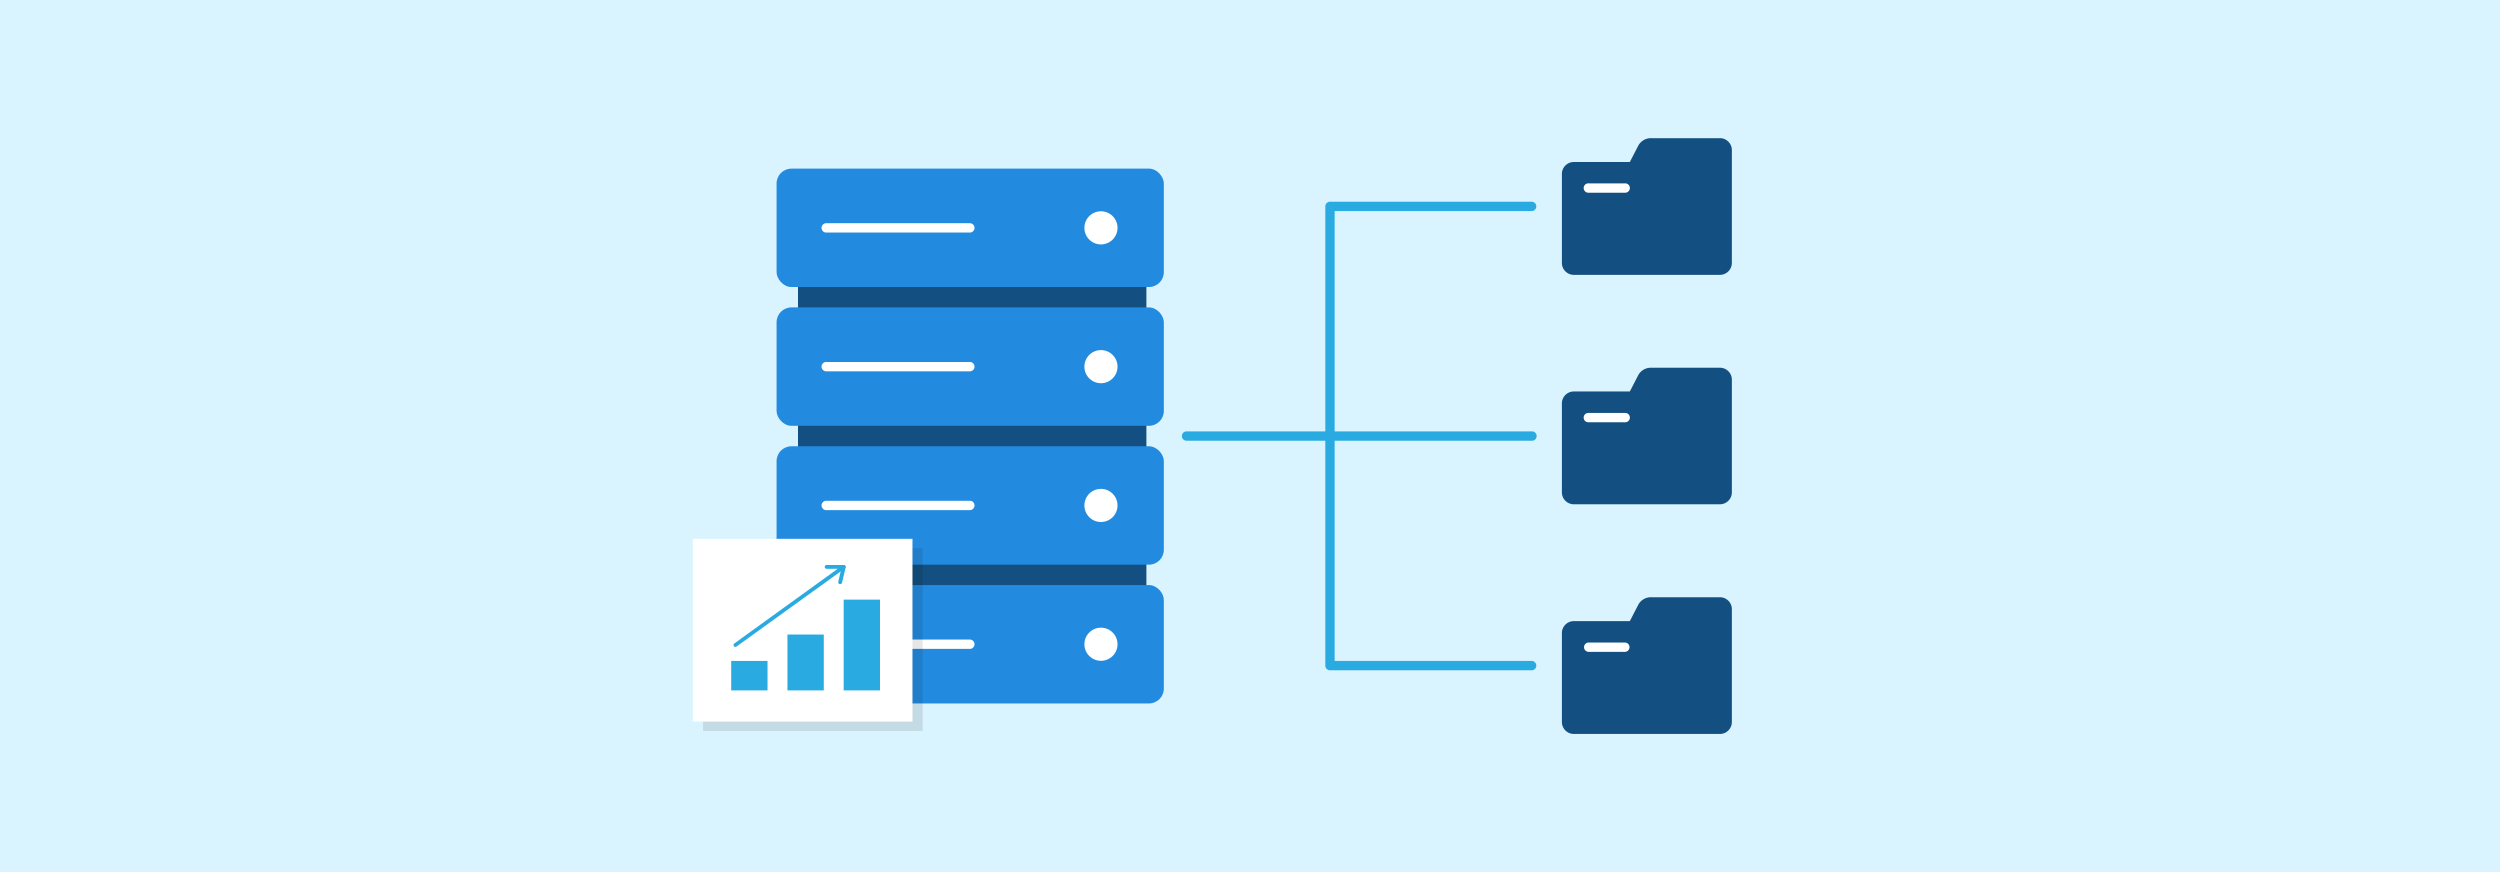
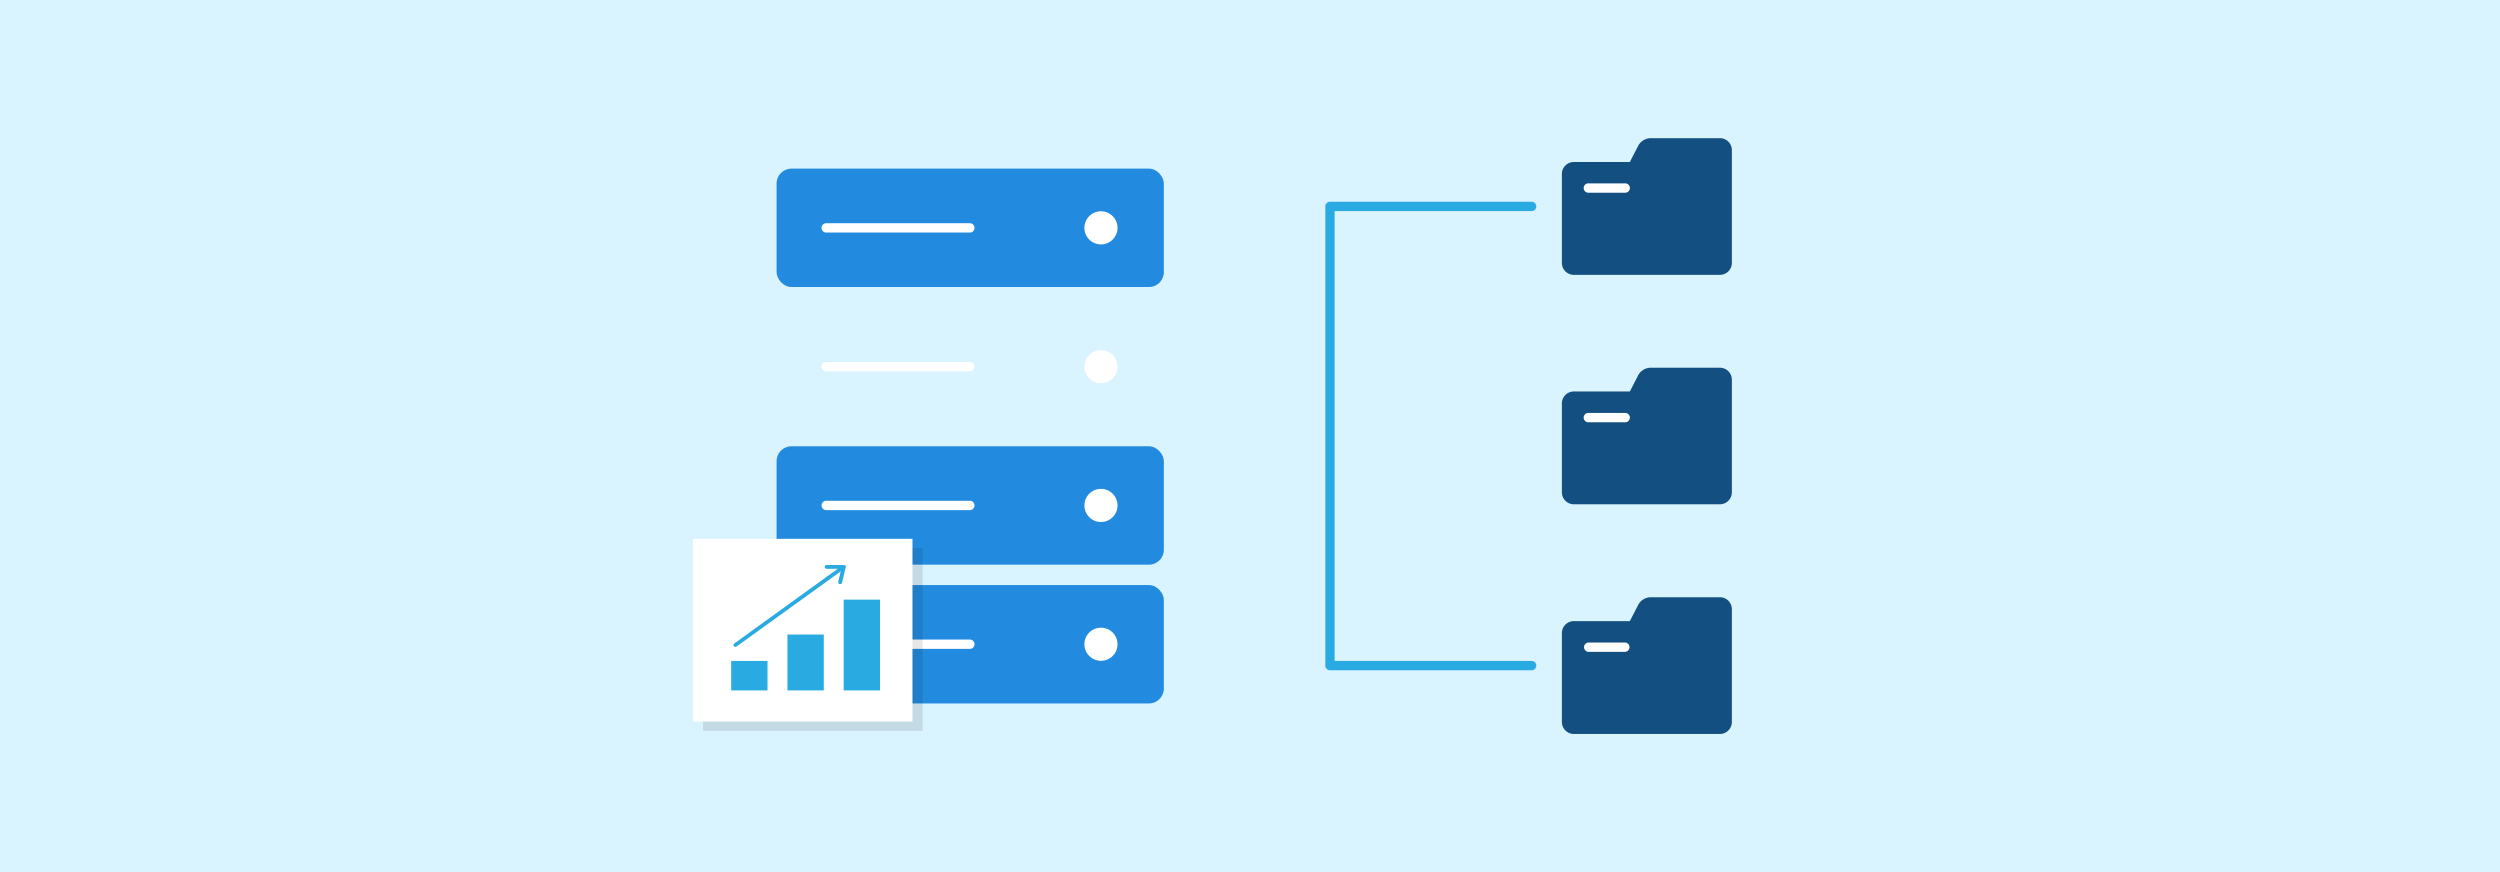
<svg xmlns="http://www.w3.org/2000/svg" viewBox="0 0 860 300">
  <rect width="860" height="300" fill="#d9f3ff" />
-   <path d="M527,151.61H408.18a1.61,1.61,0,0,1,0-3.22H527a1.61,1.61,0,0,1,0,3.22Z" fill="#29abe2" />
  <path d="M527,230.58H457.51a1.61,1.61,0,0,1-1.6-1.61V71a1.61,1.61,0,0,1,1.6-1.61H527a1.61,1.61,0,0,1,0,3.21H459.12V227.37H527a1.61,1.61,0,0,1,0,3.21Z" fill="#29abe2" />
  <path d="M563.52,50.19l-2.86,5.54H541.4a4.11,4.11,0,0,0-4.11,4.11v30.6a4.11,4.11,0,0,0,4.11,4.11h50.25a4.11,4.11,0,0,0,4.11-4.11V51.64a4.11,4.11,0,0,0-4.11-4.11H567.92A4.93,4.93,0,0,0,563.52,50.19Z" fill="#134f80" />
  <path d="M558.94,66.29H546.52a1.61,1.61,0,1,1,0-3.21h12.42a1.61,1.61,0,1,1,0,3.21Z" fill="#fff" />
  <path d="M563.52,129.13l-2.86,5.54H541.4a4.11,4.11,0,0,0-4.11,4.11v30.58a4.11,4.11,0,0,0,4.11,4.11h50.25a4.11,4.11,0,0,0,4.11-4.11V130.61a4.11,4.11,0,0,0-4.11-4.11H567.92A4.91,4.91,0,0,0,563.52,129.13Z" fill="#134f80" />
  <path d="M558.94,145.26H546.52a1.61,1.61,0,1,1,0-3.21h12.42a1.61,1.61,0,1,1,0,3.21Z" fill="#fff" />
  <path d="M563.52,208.12l-2.86,5.55H541.4a4.11,4.11,0,0,0-4.11,4.11v30.59a4.11,4.11,0,0,0,4.11,4.11h50.25a4.11,4.11,0,0,0,4.11-4.11V209.56a4.11,4.11,0,0,0-4.11-4.11H567.92A4.92,4.92,0,0,0,563.52,208.12Z" fill="#134f80" />
  <path d="M558.94,224.24H546.52a1.61,1.61,0,0,1,0-3.22h12.42a1.61,1.61,0,0,1,0,3.22Z" fill="#fff" />
-   <rect x="274.51" y="64.72" width="119.85" height="145.77" fill="#134f80" />
  <rect x="267.14" y="58.01" width="133.22" height="40.73" rx="5.12" fill="#228be0" />
  <circle cx="378.73" cy="78.38" r="5.7" fill="#fff" />
  <path d="M333.75,80h-49.4a1.61,1.61,0,1,1,0-3.21h49.4a1.61,1.61,0,0,1,0,3.21Z" fill="#fff" />
-   <rect x="267.14" y="105.75" width="133.22" height="40.73" rx="5.12" fill="#228be0" />
  <circle cx="378.73" cy="126.13" r="5.7" fill="#fff" />
  <path d="M333.75,127.73h-49.4a1.61,1.61,0,1,1,0-3.21h49.4a1.61,1.61,0,0,1,0,3.21Z" fill="#fff" />
  <rect x="267.14" y="153.52" width="133.22" height="40.73" rx="5.12" fill="#228be0" />
  <circle cx="378.73" cy="173.87" r="5.7" fill="#fff" />
  <path d="M333.75,175.48h-49.4a1.61,1.61,0,1,1,0-3.21h49.4a1.61,1.61,0,0,1,0,3.21Z" fill="#fff" />
  <rect x="267.14" y="201.26" width="133.22" height="40.73" rx="5.12" fill="#228be0" />
  <circle cx="378.73" cy="221.62" r="5.7" fill="#fff" />
  <path d="M333.75,223.22h-49.4a1.61,1.61,0,1,1,0-3.21h49.4a1.61,1.61,0,0,1,0,3.21Z" fill="#fff" />
  <rect x="241.85" y="188.58" width="75.55" height="62.87" opacity="0.1" />
  <rect x="238.34" y="185.35" width="75.55" height="62.87" fill="#fff" />
  <rect x="251.53" y="227.36" width="12.5" height="10.14" fill="#29abe2" />
  <rect x="270.88" y="218.28" width="12.5" height="19.22" fill="#29abe2" />
  <rect x="290.22" y="206.27" width="12.5" height="31.23" fill="#29abe2" />
  <path d="M253,222.54a.66.66,0,0,1-.66-.66.65.65,0,0,1,.27-.53l35.57-25.69h-3.74a.66.66,0,1,1,0-1.31h5.8a.65.65,0,0,1,.62.45.66.66,0,0,1-.24.74L253.37,222.4A.66.66,0,0,1,253,222.54Z" fill="#29abe2" />
  <path d="M289,200.93h-.15a.66.66,0,0,1-.49-.79h0l1.22-5.27a.68.68,0,0,1,1.32.3l-1.23,5.27A.64.64,0,0,1,289,200.93Z" fill="#29abe2" />
</svg>